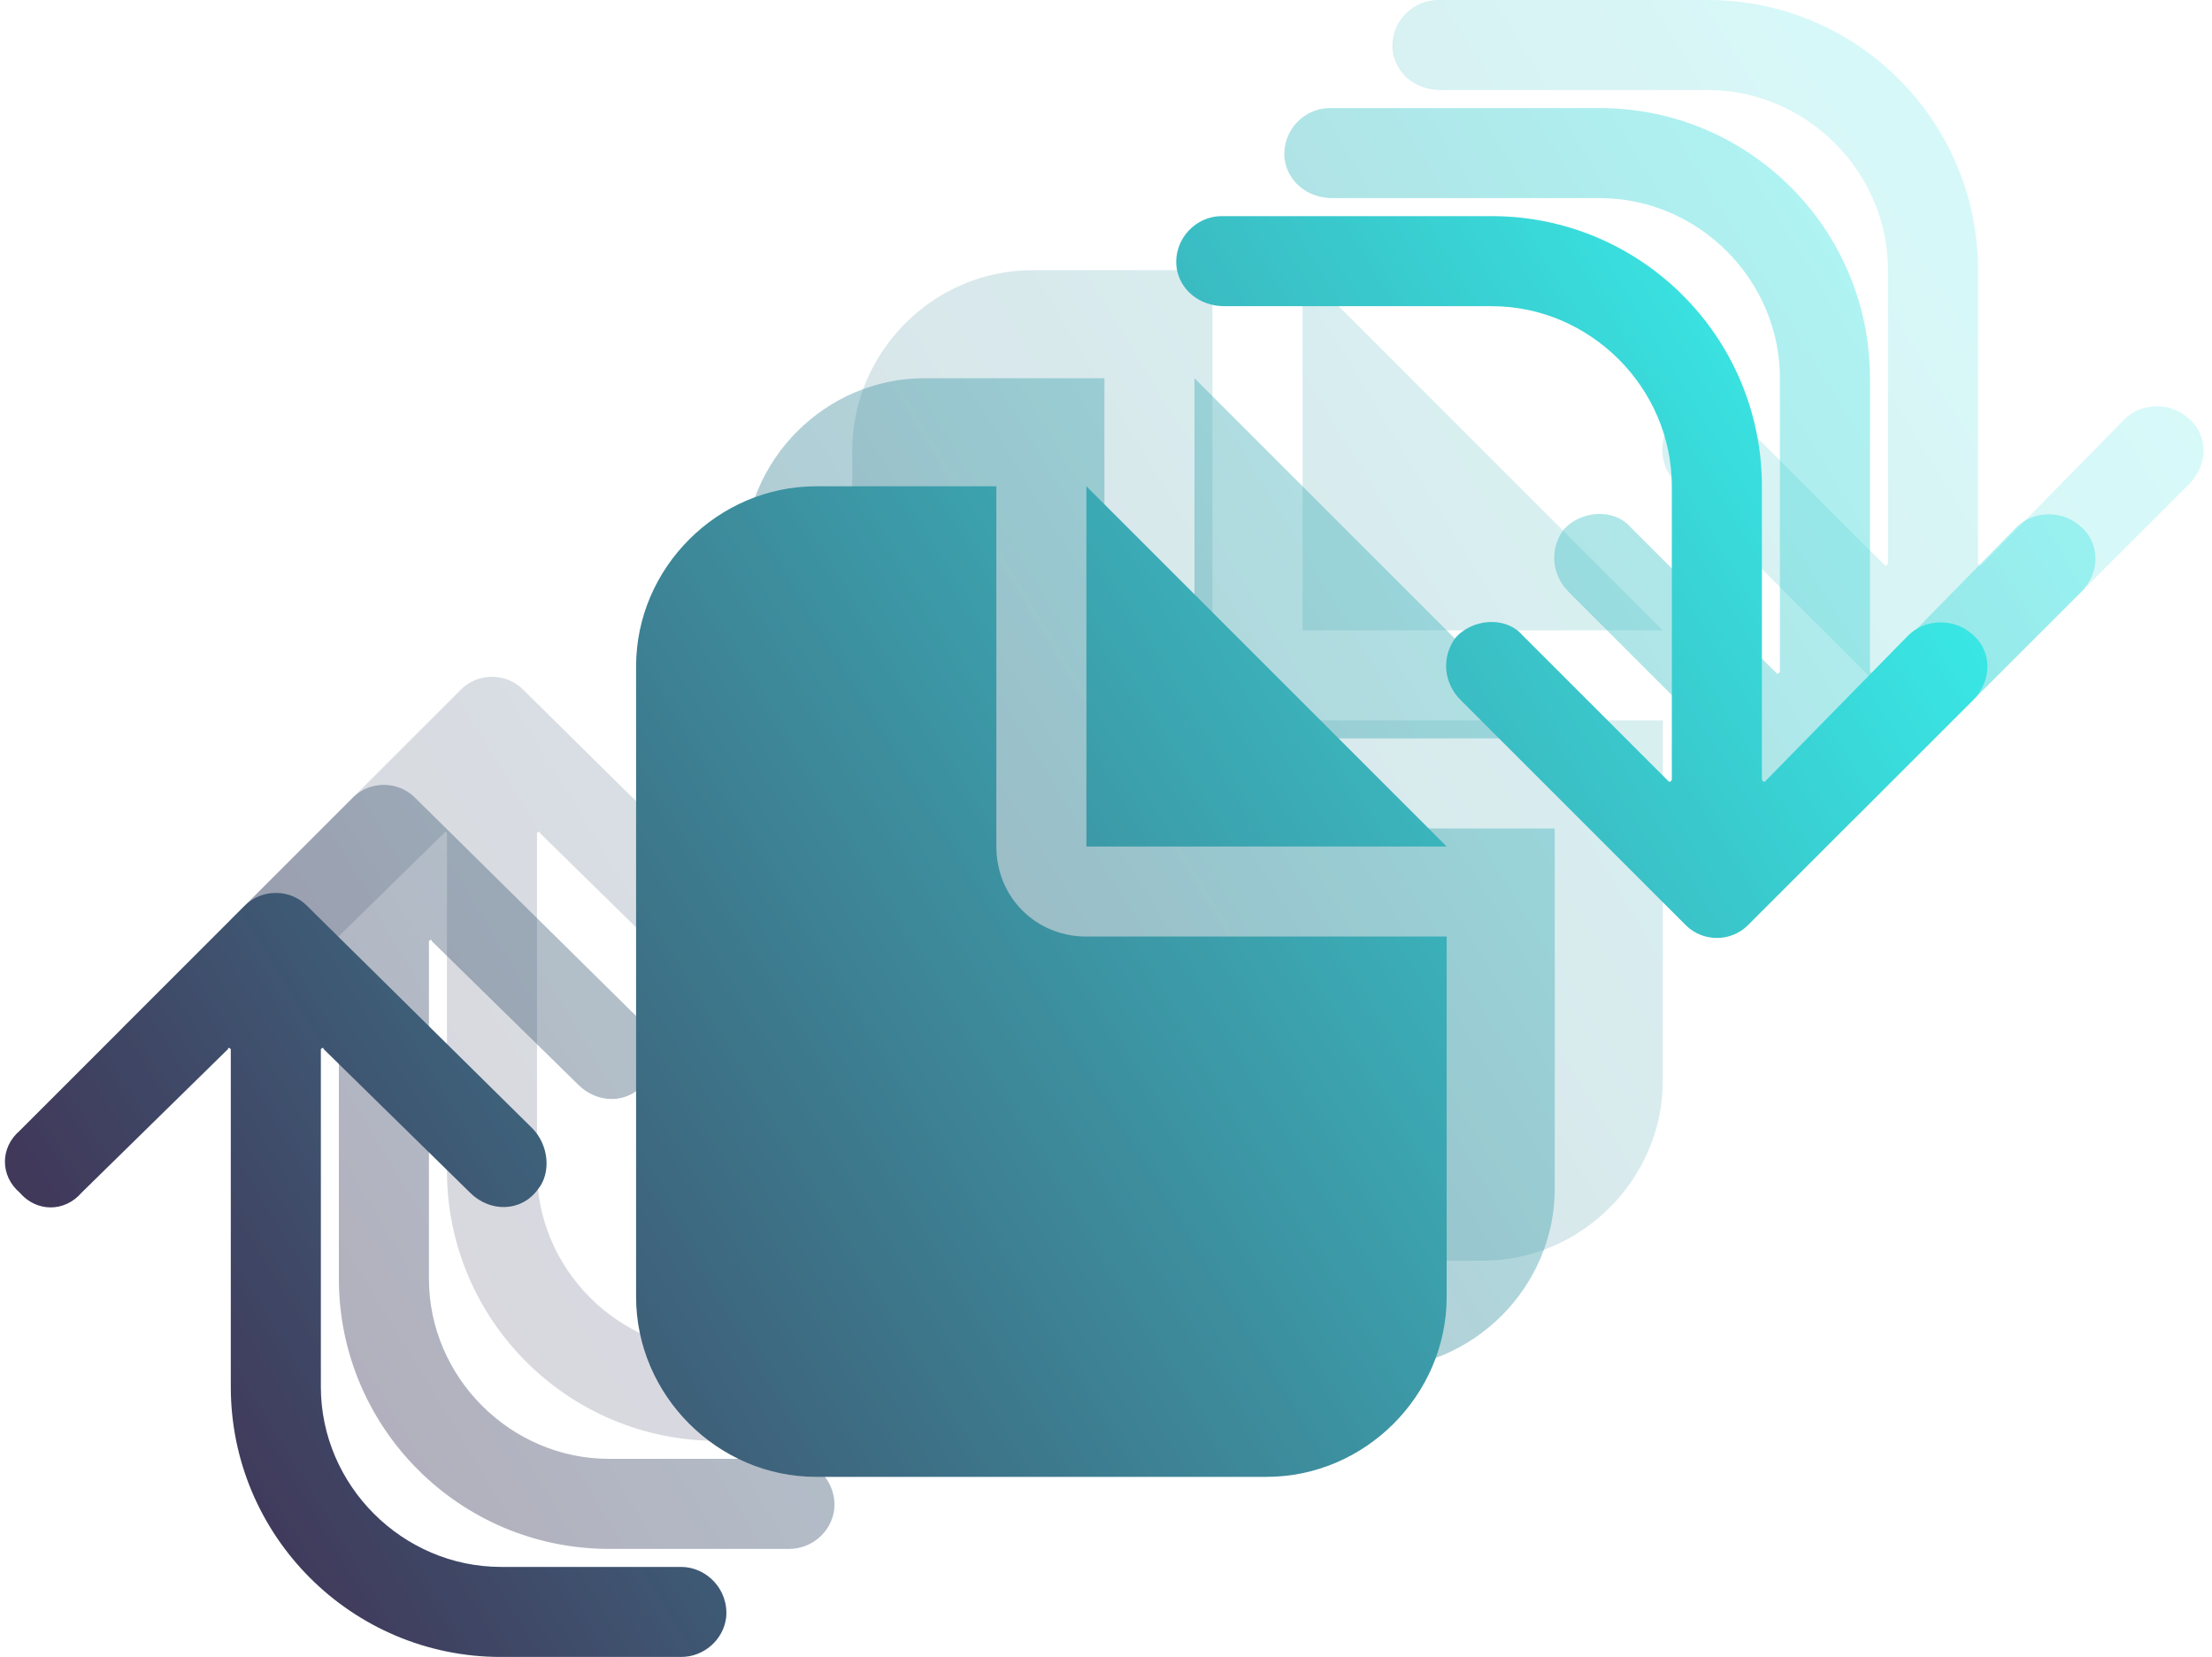
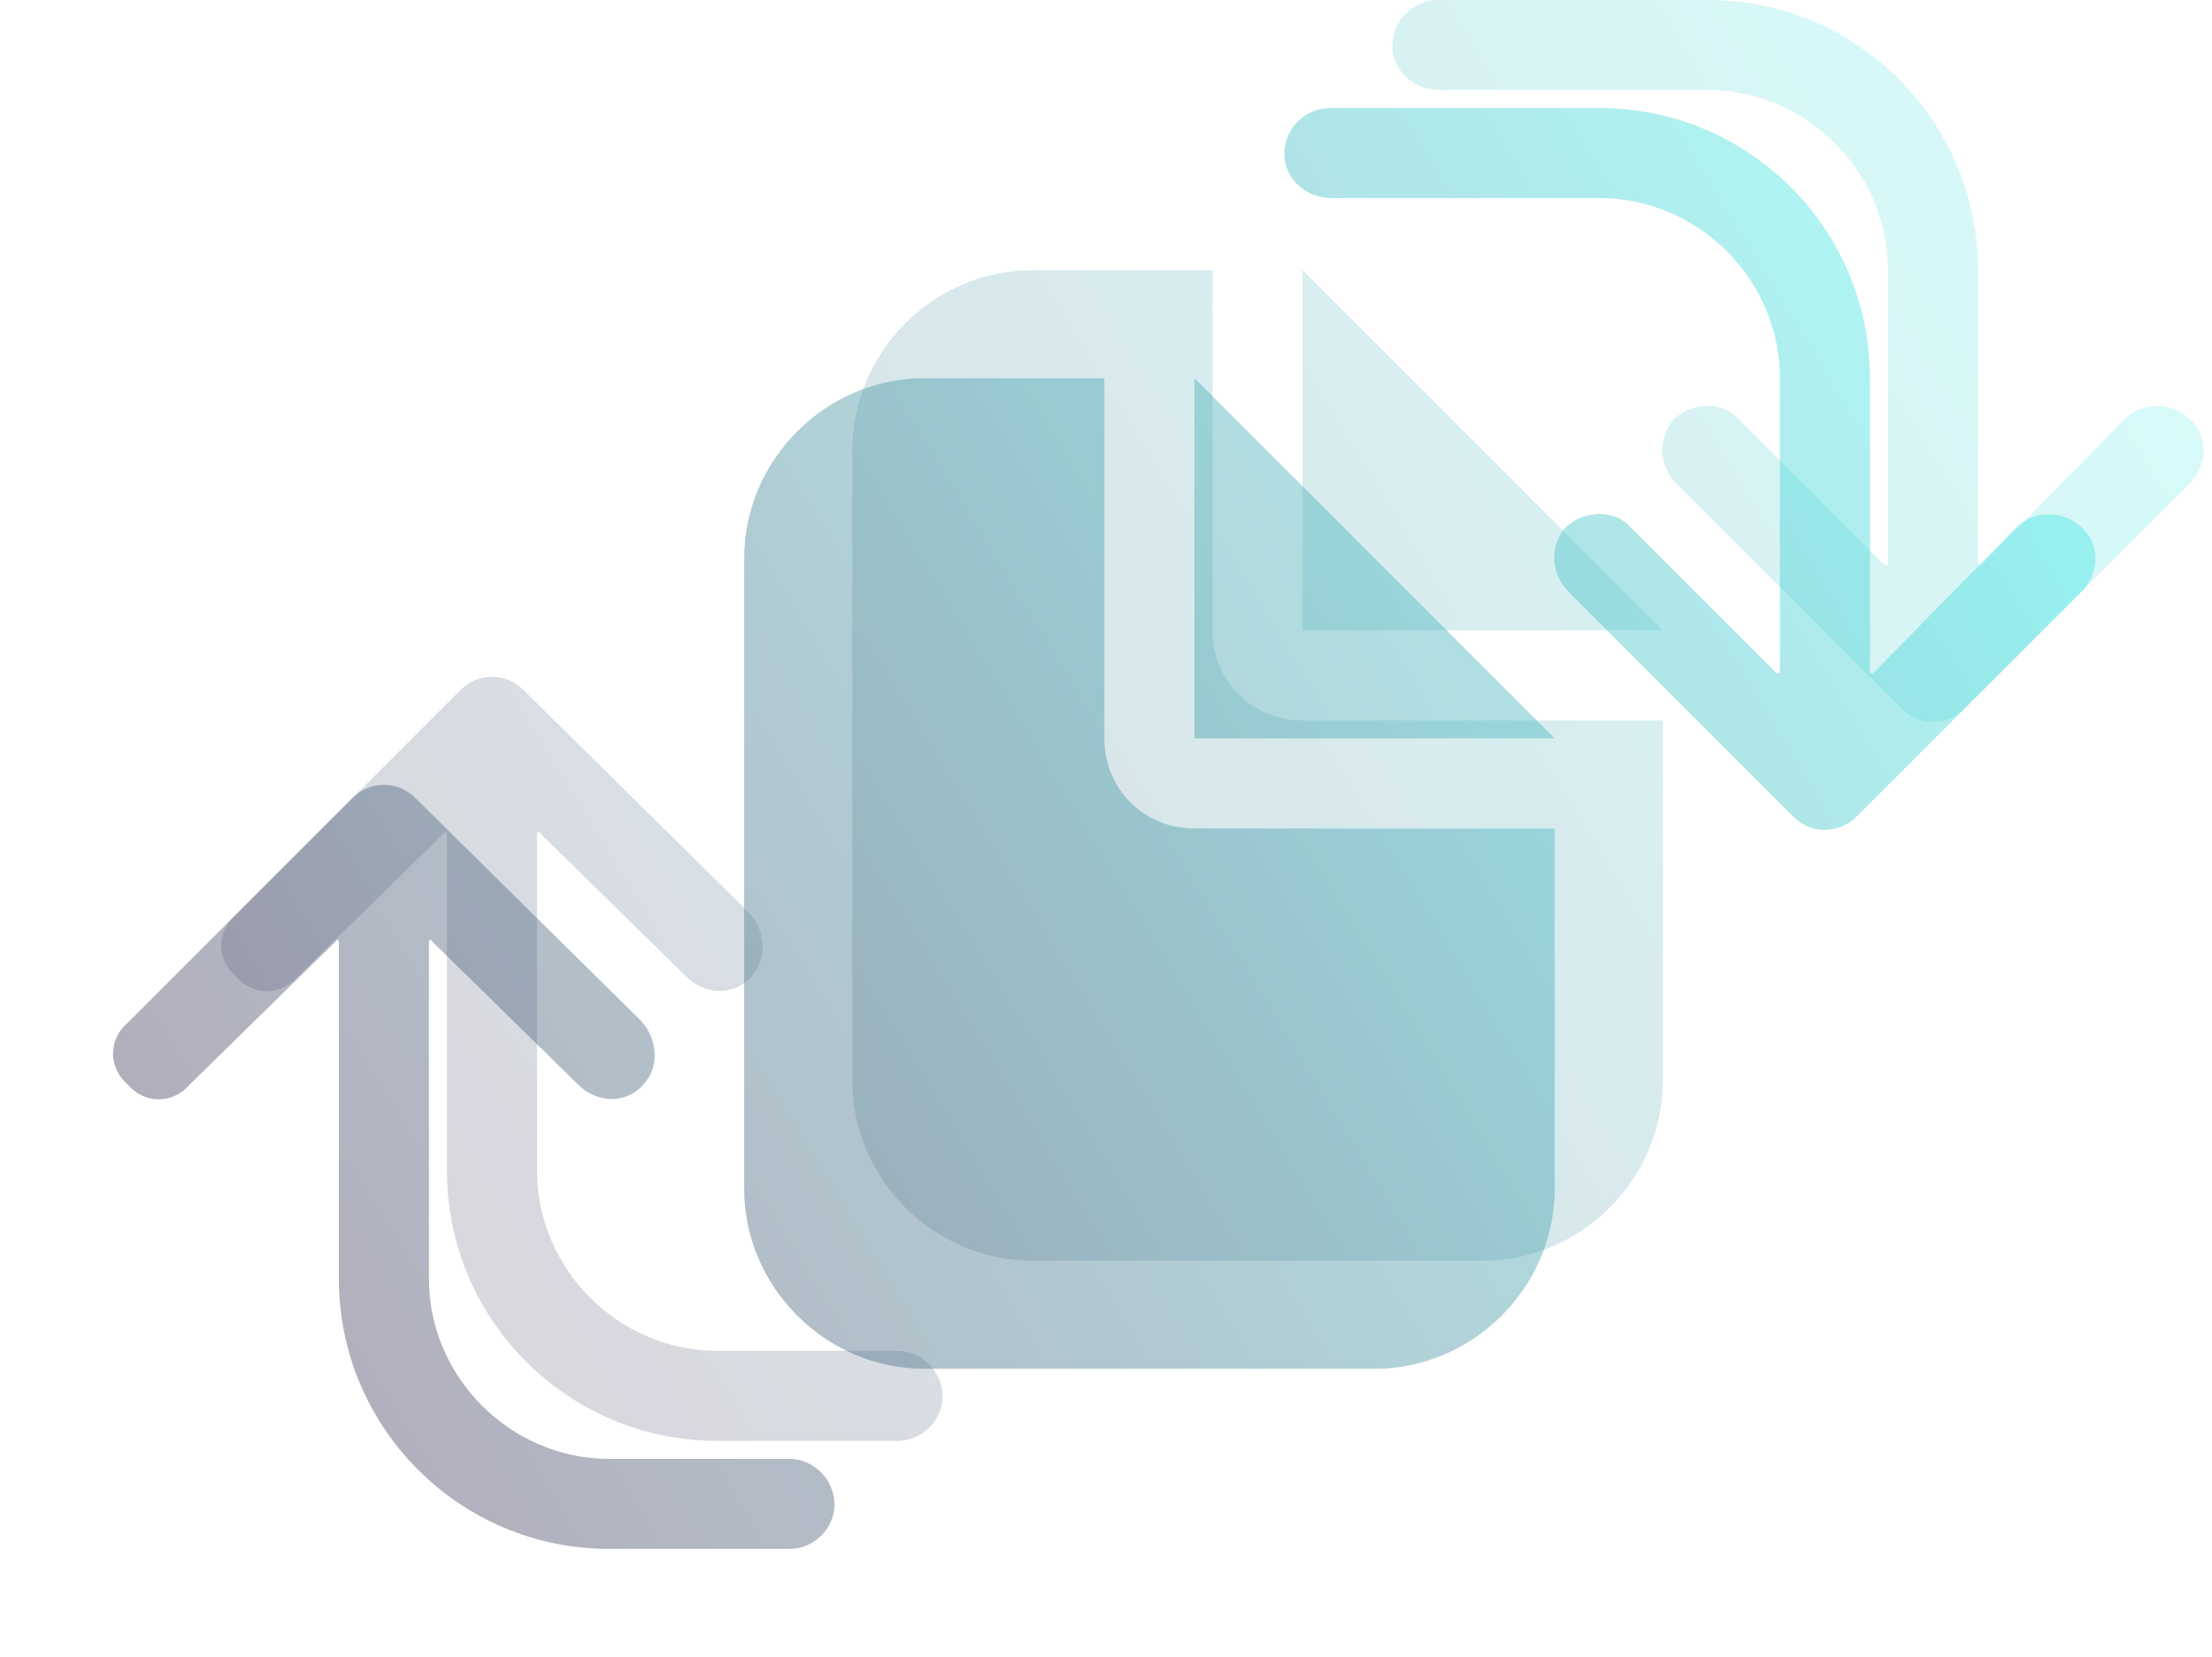
<svg xmlns="http://www.w3.org/2000/svg" width="307" height="230" viewBox="0 0 307 230" fill="none">
  <g opacity="0.8">
    <path opacity="0.2" d="M130.781 194.531C131.172 190.625 128.047 187.5 124.531 187.5H99.531C85.859 187.5 74.531 176.172 74.531 162.5V115.625C74.531 115.625 74.922 115.234 74.922 115.625L95.234 135.547C97.969 138.281 102.266 138.281 104.609 135.156C106.562 132.812 106.172 128.906 103.828 126.562L72.578 95.703C70.234 93.359 66.328 93.359 63.984 95.703L32.734 126.953C30 129.297 30 133.203 32.734 135.547C35.078 138.281 38.984 138.281 41.328 135.547L61.641 115.625C61.641 115.234 62.031 115.625 62.031 115.625V162.5C62.031 183.203 78.828 200 99.531 200H124.531C127.656 200 130.391 197.656 130.781 194.531ZM303.438 57.812C306.562 60.156 306.562 64.453 303.828 67.188L272.578 98.438C270.234 100.781 266.328 100.781 263.984 98.438L232.734 67.188C230.391 64.844 230 61.328 231.953 58.594C234.297 55.859 238.984 55.469 241.328 58.203L261.641 78.516C261.641 78.516 262.031 78.516 262.031 78.125V37.5C262.031 23.828 250.703 12.5 237.031 12.5H199.922C196.406 12.5 193.672 10.156 193.281 7.031C192.891 3.125 196.016 0 199.531 0H237.031C257.734 0 274.531 16.797 274.531 37.5V78.125C274.531 78.516 274.922 78.516 274.922 78.516L294.844 58.203C297.188 55.859 301.094 55.859 303.438 57.812ZM180.781 87.5V37.5L230.781 87.5H180.781ZM168.281 87.5C168.281 94.531 173.75 100 180.781 100H230.781V150C230.781 163.672 219.453 175 205.781 175H143.281C129.609 175 118.281 163.672 118.281 150V62.5C118.281 48.828 129.609 37.5 143.281 37.5H168.281V87.5Z" fill="url(#paint0_linear_9179_26116)" />
    <path opacity="0.4" d="M115.781 209.531C116.172 205.625 113.047 202.5 109.531 202.5H84.531C70.859 202.5 59.531 191.172 59.531 177.5V130.625C59.531 130.625 59.922 130.234 59.922 130.625L80.234 150.547C82.969 153.281 87.266 153.281 89.609 150.156C91.562 147.812 91.172 143.906 88.828 141.562L57.578 110.703C55.234 108.359 51.328 108.359 48.984 110.703L17.734 141.953C15 144.297 15 148.203 17.734 150.547C20.078 153.281 23.984 153.281 26.328 150.547L46.641 130.625C46.641 130.234 47.031 130.625 47.031 130.625V177.5C47.031 198.203 63.828 215 84.531 215H109.531C112.656 215 115.391 212.656 115.781 209.531ZM288.438 72.812C291.562 75.156 291.562 79.453 288.828 82.188L257.578 113.438C255.234 115.781 251.328 115.781 248.984 113.438L217.734 82.188C215.391 79.844 215 76.328 216.953 73.594C219.297 70.859 223.984 70.469 226.328 73.203L246.641 93.516C246.641 93.516 247.031 93.516 247.031 93.125V52.5C247.031 38.828 235.703 27.5 222.031 27.5H184.922C181.406 27.5 178.672 25.156 178.281 22.031C177.891 18.125 181.016 15 184.531 15H222.031C242.734 15 259.531 31.797 259.531 52.5V93.125C259.531 93.516 259.922 93.516 259.922 93.516L279.844 73.203C282.188 70.859 286.094 70.859 288.438 72.812ZM165.781 102.5V52.5L215.781 102.5H165.781ZM153.281 102.5C153.281 109.531 158.75 115 165.781 115H215.781V165C215.781 178.672 204.453 190 190.781 190H128.281C114.609 190 103.281 178.672 103.281 165V77.5C103.281 63.828 114.609 52.5 128.281 52.5H153.281V102.5Z" fill="url(#paint1_linear_9179_26116)" />
-     <path d="M100.781 224.531C101.172 220.625 98.047 217.5 94.531 217.5H69.531C55.859 217.5 44.531 206.172 44.531 192.5V145.625C44.531 145.625 44.922 145.234 44.922 145.625L65.234 165.547C67.969 168.281 72.266 168.281 74.609 165.156C76.562 162.812 76.172 158.906 73.828 156.562L42.578 125.703C40.234 123.359 36.328 123.359 33.984 125.703L2.734 156.953C0 159.297 0 163.203 2.734 165.547C5.078 168.281 8.984 168.281 11.328 165.547L31.641 145.625C31.641 145.234 32.031 145.625 32.031 145.625V192.5C32.031 213.203 48.828 230 69.531 230H94.531C97.656 230 100.391 227.656 100.781 224.531ZM273.438 87.812C276.562 90.156 276.562 94.453 273.828 97.188L242.578 128.438C240.234 130.781 236.328 130.781 233.984 128.438L202.734 97.188C200.391 94.844 200 91.328 201.953 88.594C204.297 85.859 208.984 85.469 211.328 88.203L231.641 108.516C231.641 108.516 232.031 108.516 232.031 108.125V67.5C232.031 53.828 220.703 42.5 207.031 42.5H169.922C166.406 42.5 163.672 40.156 163.281 37.031C162.891 33.125 166.016 30 169.531 30H207.031C227.734 30 244.531 46.797 244.531 67.5V108.125C244.531 108.516 244.922 108.516 244.922 108.516L264.844 88.203C267.188 85.859 271.094 85.859 273.438 87.812ZM150.781 117.5V67.5L200.781 117.5H150.781ZM138.281 117.5C138.281 124.531 143.75 130 150.781 130H200.781V180C200.781 193.672 189.453 205 175.781 205H113.281C99.609 205 88.281 193.672 88.281 180V92.5C88.281 78.828 99.609 67.5 113.281 67.5H138.281V117.5Z" fill="url(#paint2_linear_9179_26116)" />
  </g>
  <defs>
    <linearGradient id="paint0_linear_9179_26116" x1="305.781" y1="15.312" x2="55.4" y2="167.898" gradientUnits="userSpaceOnUse">
      <stop stop-color="#06F4ED" />
      <stop offset="1" stop-color="#100731" />
    </linearGradient>
    <linearGradient id="paint1_linear_9179_26116" x1="290.781" y1="30.312" x2="40.4" y2="182.898" gradientUnits="userSpaceOnUse">
      <stop stop-color="#06F4ED" />
      <stop offset="1" stop-color="#100731" />
    </linearGradient>
    <linearGradient id="paint2_linear_9179_26116" x1="275.781" y1="45.312" x2="25.4" y2="197.898" gradientUnits="userSpaceOnUse">
      <stop stop-color="#06F4ED" />
      <stop offset="1" stop-color="#100731" />
    </linearGradient>
  </defs>
</svg>